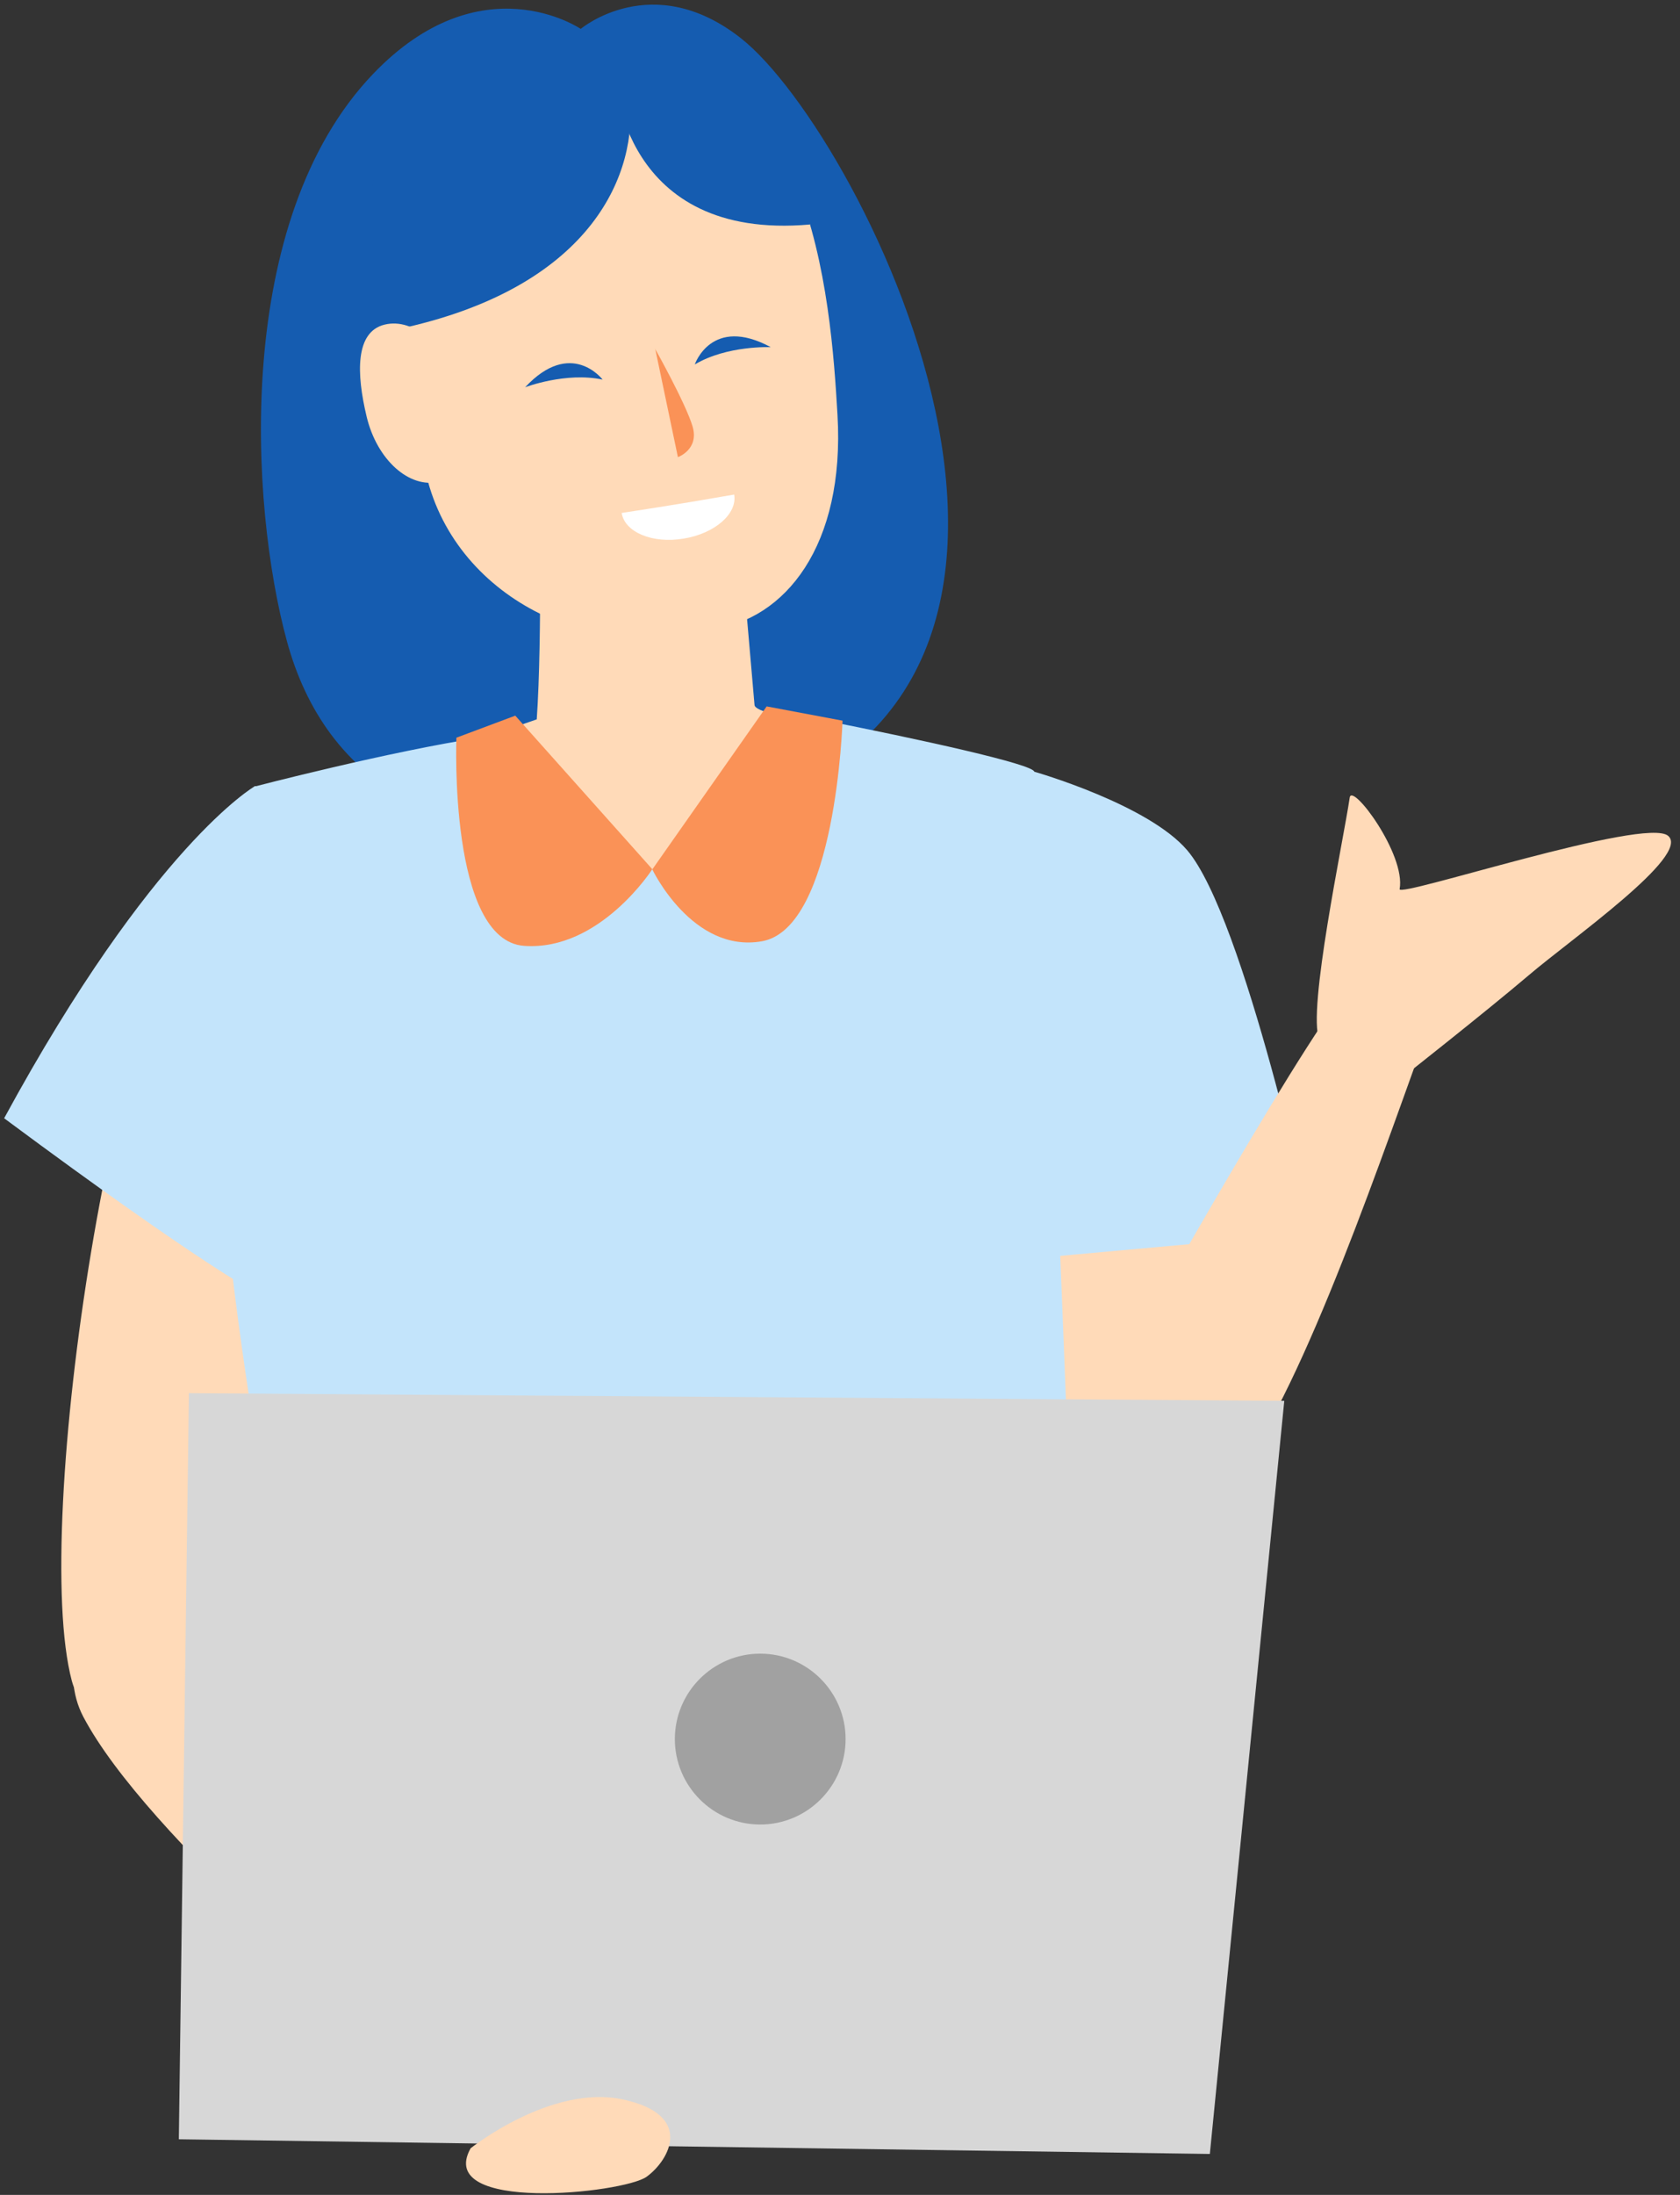
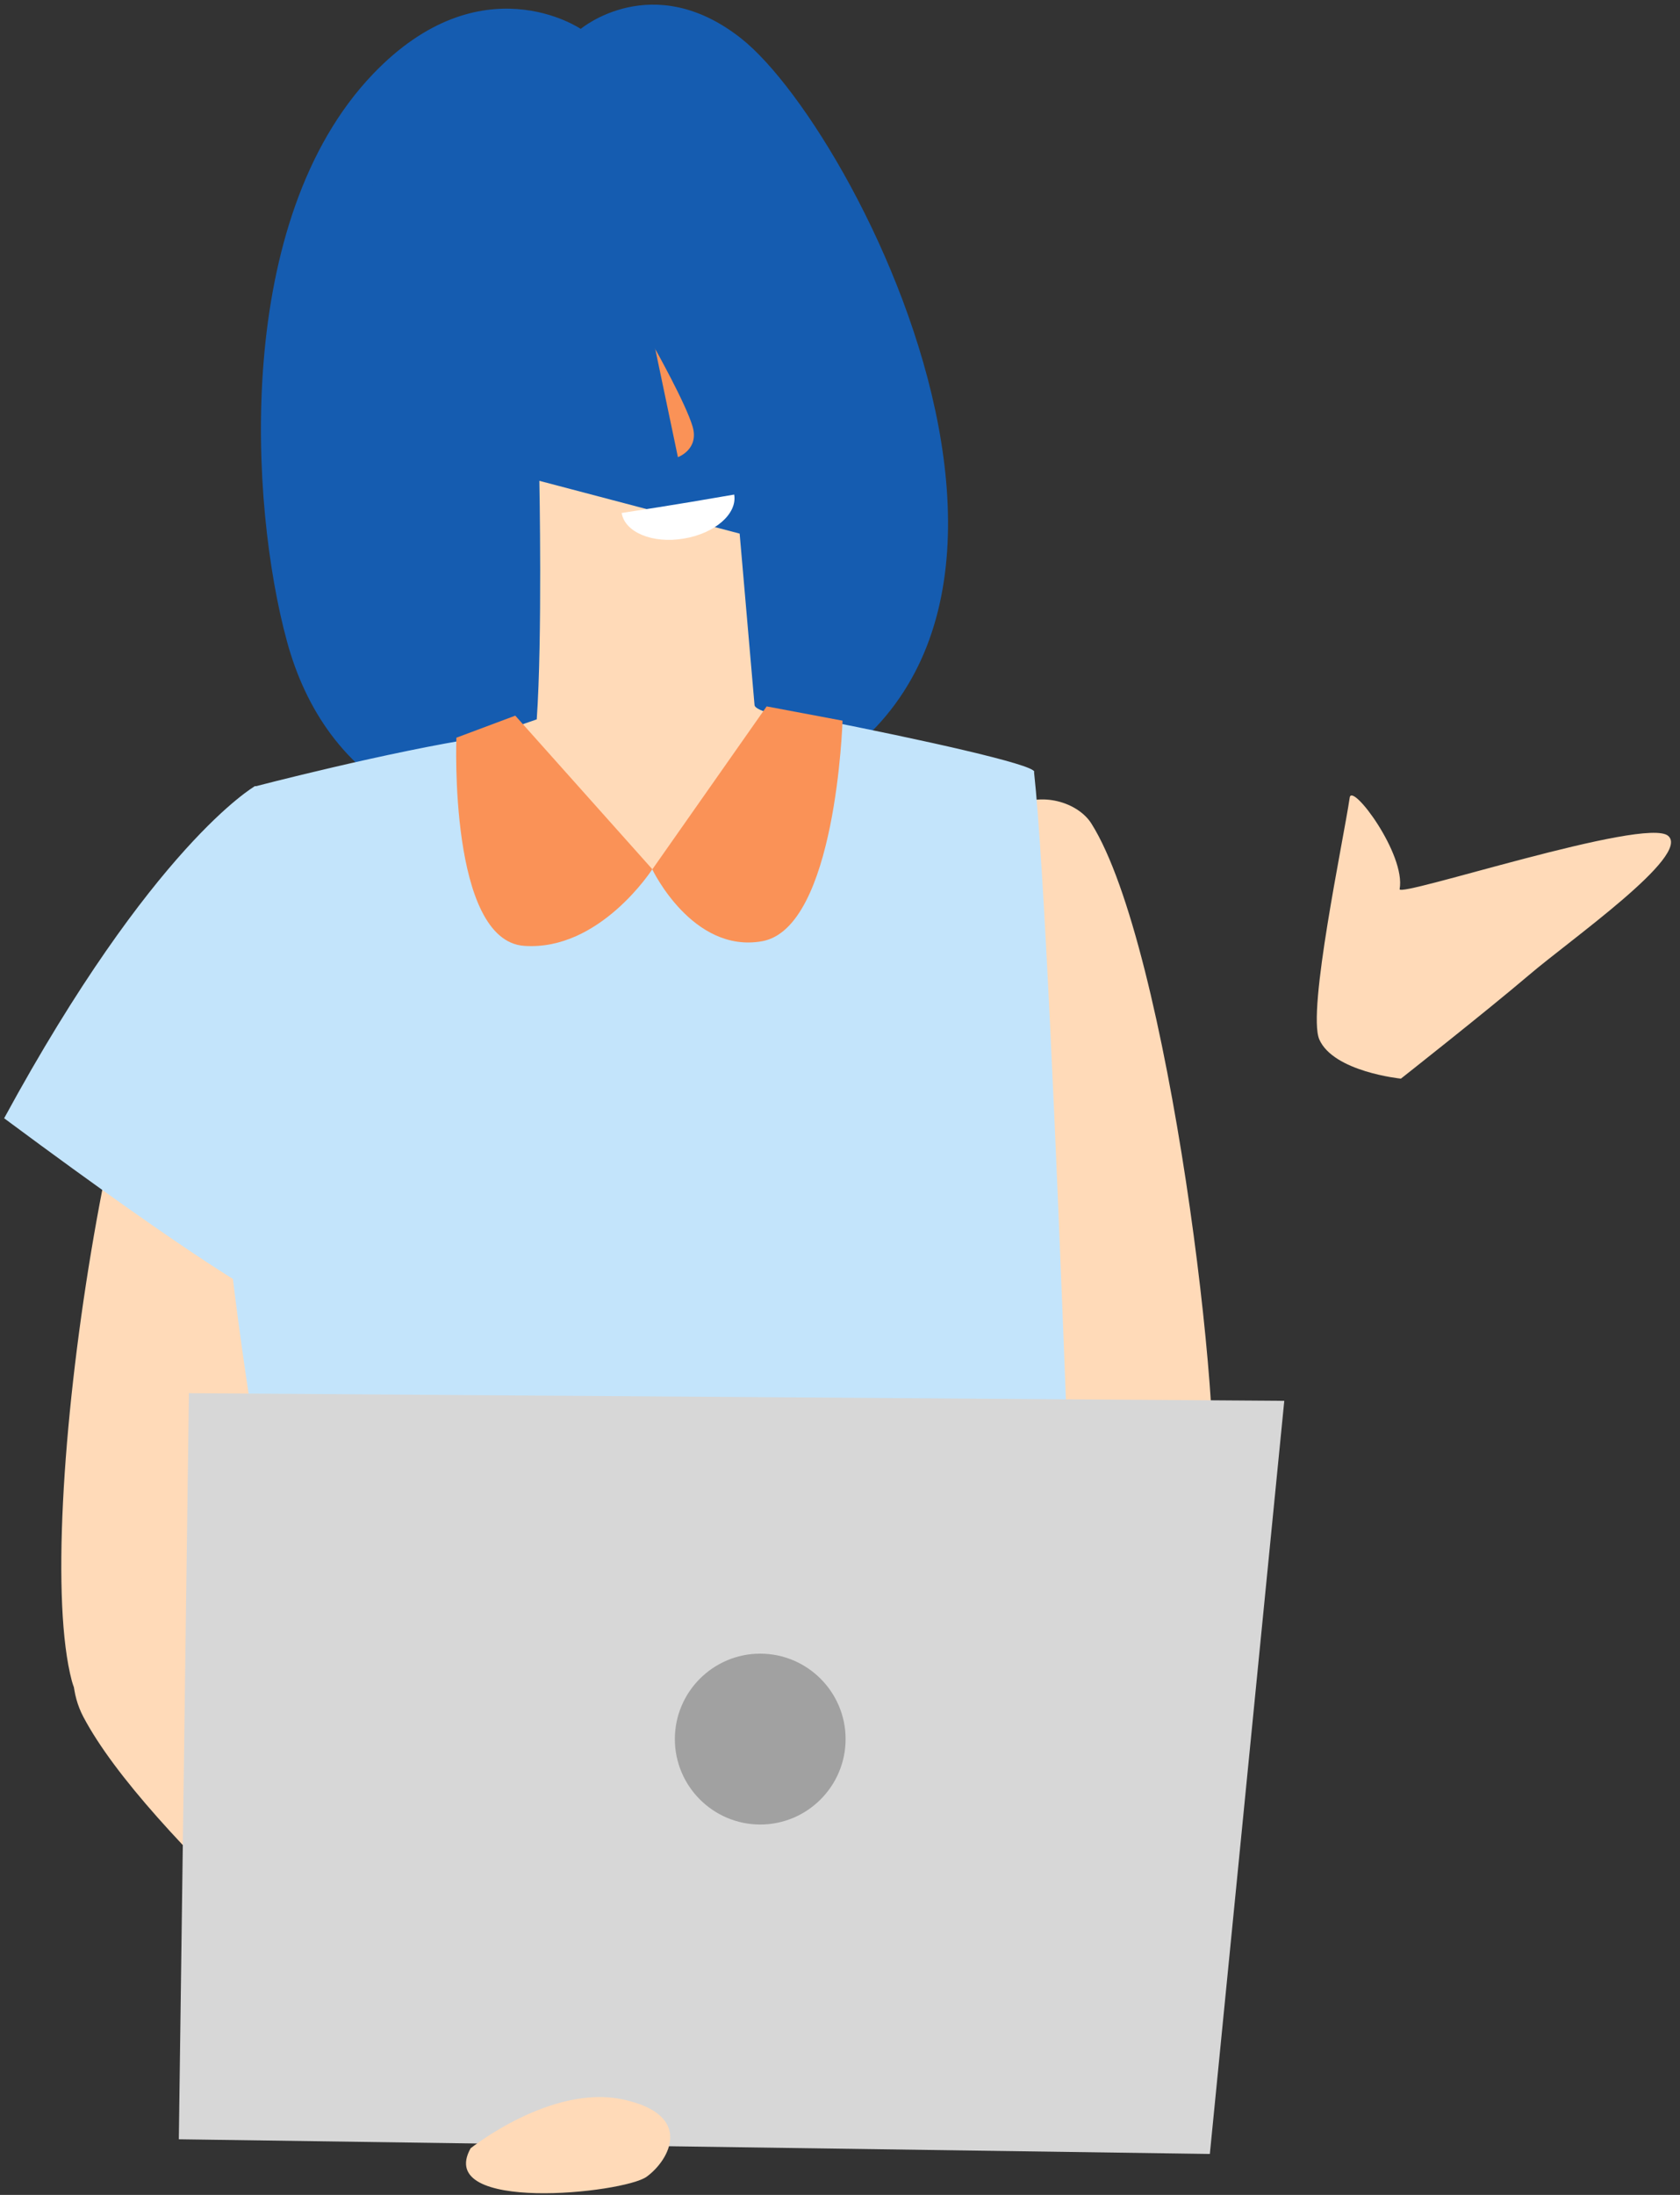
<svg xmlns="http://www.w3.org/2000/svg" width="144" height="188" viewBox="0 0 144 188" fill="none" aria-hidden="true">
  <rect x="0" y="0" width="144" height="188" fill="#333333" stroke="none" />
  <g clip-path="url(#clip0_214_61)">
    <path d="M24.916 96.418C24.916 96.418 23.866 137.996 22.608 139.572C20.432 142.293 7.973 150.811 6.154 143.962C2.645 130.697 9.944 82.59 18.631 73.565C22.402 69.643 27.055 68.649 24.935 96.418H24.916Z" fill="#FFDAB8" />
    <path d="M84.752 82.478C84.752 82.478 86.44 130.154 91.262 131.862C94.208 132.912 102.539 136.533 103.815 129.272C105.09 122.011 100.175 81.052 93.551 70.545C91.281 66.924 80.774 66.474 84.752 82.478Z" fill="#FFDAB8" />
    <path d="M24.597 54.935C21.407 43.246 20 18.855 31.971 6.34C41.24 -3.342 49.777 2.475 49.777 2.475C49.777 2.475 55.912 -2.685 63.492 3.263C74.074 11.556 99.141 61.334 60.34 69.946C37.937 74.918 27.787 66.625 24.597 54.935Z" fill="#155CB0" />
    <path d="M75.726 63.042C75.726 63.042 70.004 61.71 68.071 61.504C67.471 61.447 64.75 60.959 64.675 60.397L63.399 45.705L46.231 41.184C46.231 41.184 46.494 54.693 46.006 61.616C46.006 61.616 40.321 63.549 37.356 64.956C40.696 70.772 50.565 78.109 60.341 77.583C72.931 76.908 75.726 63.061 75.726 63.061V63.042Z" fill="#FFDAB8" />
    <path d="M88.652 66.1C88.577 65.462 78.952 63.341 70.171 61.615C70.358 62.309 68.013 64.448 67.525 65.011C60.264 73.248 55.892 74.468 55.892 74.468C55.892 74.468 47.918 69.702 41.332 63.773C41.239 63.698 41.295 63.266 41.295 63.154C33.377 64.355 21.8 67.375 21.8 67.375C10.824 85.5 29.7 161.996 29.7 161.996C29.7 161.996 32.758 165.73 44.879 165.73C73.116 165.73 79.834 162.277 92.874 163.234C92.874 163.234 90.322 81.56 88.633 66.137L88.652 66.1Z" fill="#C3E4FB" />
-     <path d="M51.615 5.44C51.146 5.515 50.715 5.628 50.283 5.722C49.833 5.722 49.401 5.722 48.913 5.759C30.338 7.279 34.616 30.244 36.342 39.738C38.331 50.808 50.377 56.963 60.996 53.904C67.282 53.097 72.442 46.756 71.785 35.535C71.222 25.892 69.627 2.532 51.615 5.44Z" fill="#FFDAB8" />
    <path d="M53.96 8.253C54.711 14.726 50.883 24.389 34.766 28.048C32.984 23.507 30.15 17.597 33.115 12.493C38.143 3.825 52.684 -2.61 53.96 8.253Z" fill="#155CB0" />
-     <path d="M39.175 33.378C38.293 29.681 35.516 27.186 32.964 27.805C30.431 28.424 30.544 32.008 31.426 35.686C32.308 39.382 35.085 41.877 37.636 41.258C40.169 40.639 40.057 37.055 39.175 33.378Z" fill="#FFDAB8" />
-     <path d="M88.653 66.098C88.653 66.098 98.391 68.874 101.768 72.834C106.665 78.594 112.463 105.612 112.463 105.612L86.983 107.92C86.983 107.92 78.784 66.304 88.672 66.098H88.653Z" fill="#C3E4FB" />
    <path d="M21.82 67.357C21.82 67.357 13.077 72.385 0.355 95.782C17.598 108.578 22.064 110.774 22.064 110.774L31.126 100.342C31.126 100.342 38.763 67.563 21.839 67.338L21.82 67.357Z" fill="#C3E4FB" />
    <path d="M52.74 6.695C52.74 6.695 53.285 20.655 69.421 19.229C69.421 19.229 71.484 1.085 50.864 4.312L52.74 6.695Z" fill="#155CB0" />
    <path d="M39.101 63.192L44.167 61.297L55.912 74.45C55.912 74.45 51.409 81.467 44.936 81.016C38.444 80.566 39.12 63.192 39.12 63.192H39.101Z" fill="#FA9257" />
    <path d="M65.725 60.488L55.912 74.466C55.912 74.466 59.346 81.671 65.312 80.621C71.673 79.495 72.217 61.727 72.217 61.727L65.725 60.507V60.488Z" fill="#FA9257" />
    <path d="M25.93 142.464C25.93 142.464 53.06 175.768 54.693 180.965C55.743 184.286 50.978 190.365 45.668 185.674C31.915 173.516 12.514 157.193 7.148 147.061C3.039 139.274 13.903 126.478 25.93 142.483V142.464Z" fill="#FFDAB8" />
    <path d="M57.845 148.956C57.845 144.922 61.128 141.639 65.162 141.639C69.196 141.639 72.48 144.922 72.48 148.956C72.48 152.99 69.196 156.274 65.162 156.274C61.128 156.274 57.845 152.99 57.845 148.956Z" fill="white" />
    <path d="M120.081 92.386C120.081 92.386 127.304 86.701 131.038 83.53C134.64 80.453 144.922 73.286 142.99 71.597C141.076 69.908 119.837 76.926 119.968 76.156C120.512 73.173 115.878 67 115.69 68.314C115.146 72.01 112.031 86.607 113.082 89.028C114.302 91.805 120.062 92.386 120.062 92.386H120.081Z" fill="#FFDAB8" />
-     <path d="M97.265 114.787C97.265 114.787 113.119 86.437 116.309 83.829C118.354 82.159 123.964 83.829 122.144 88.876C117.435 101.935 110.774 121.26 104.939 127.658C102.744 130.06 92.706 124.413 97.265 114.787Z" fill="#FFDAB8" />
    <path d="M110.081 119.985L103.701 184.491L15.329 183.234L16.192 119.328L110.081 119.985Z" fill="#D7D7D7" />
    <path d="M57.845 148.956C57.845 144.922 61.128 141.639 65.162 141.639C69.196 141.639 72.48 144.922 72.48 148.956C72.48 152.99 69.196 156.274 65.162 156.274C61.128 156.274 57.845 152.99 57.845 148.956Z" fill="#A1A1A1" />
    <path d="M40.339 184.004C40.339 184.004 47.225 178.507 53.379 179.82C59.533 181.133 57.395 185.017 55.424 186.443C53.454 187.869 37.224 189.577 40.339 184.004Z" fill="#FFDAB8" />
    <path d="M53.286 43.937C53.549 45.589 55.932 46.583 58.596 46.133C61.26 45.701 63.212 44.012 62.93 42.361C57.208 43.356 54.693 43.712 53.286 43.937Z" fill="white" />
    <path d="M66.063 29.735C66.063 29.735 62.33 29.566 59.553 31.217C59.553 31.217 60.979 26.996 66.063 29.735Z" fill="#155CB0" />
    <path d="M45.011 33.17C45.011 33.17 48.501 31.838 51.653 32.514C51.653 32.514 48.951 28.949 45.011 33.17Z" fill="#155CB0" />
    <path d="M56.137 29.85C56.137 29.85 58.782 34.559 59.364 36.529C59.946 38.499 58.107 39.156 58.107 39.156L56.156 29.85H56.137Z" fill="#FA9257" />
  </g>
  <defs>
    <clipPath id="clip0_214_61">
      <rect width="144" height="188" fill="white" />
    </clipPath>
  </defs>
</svg>